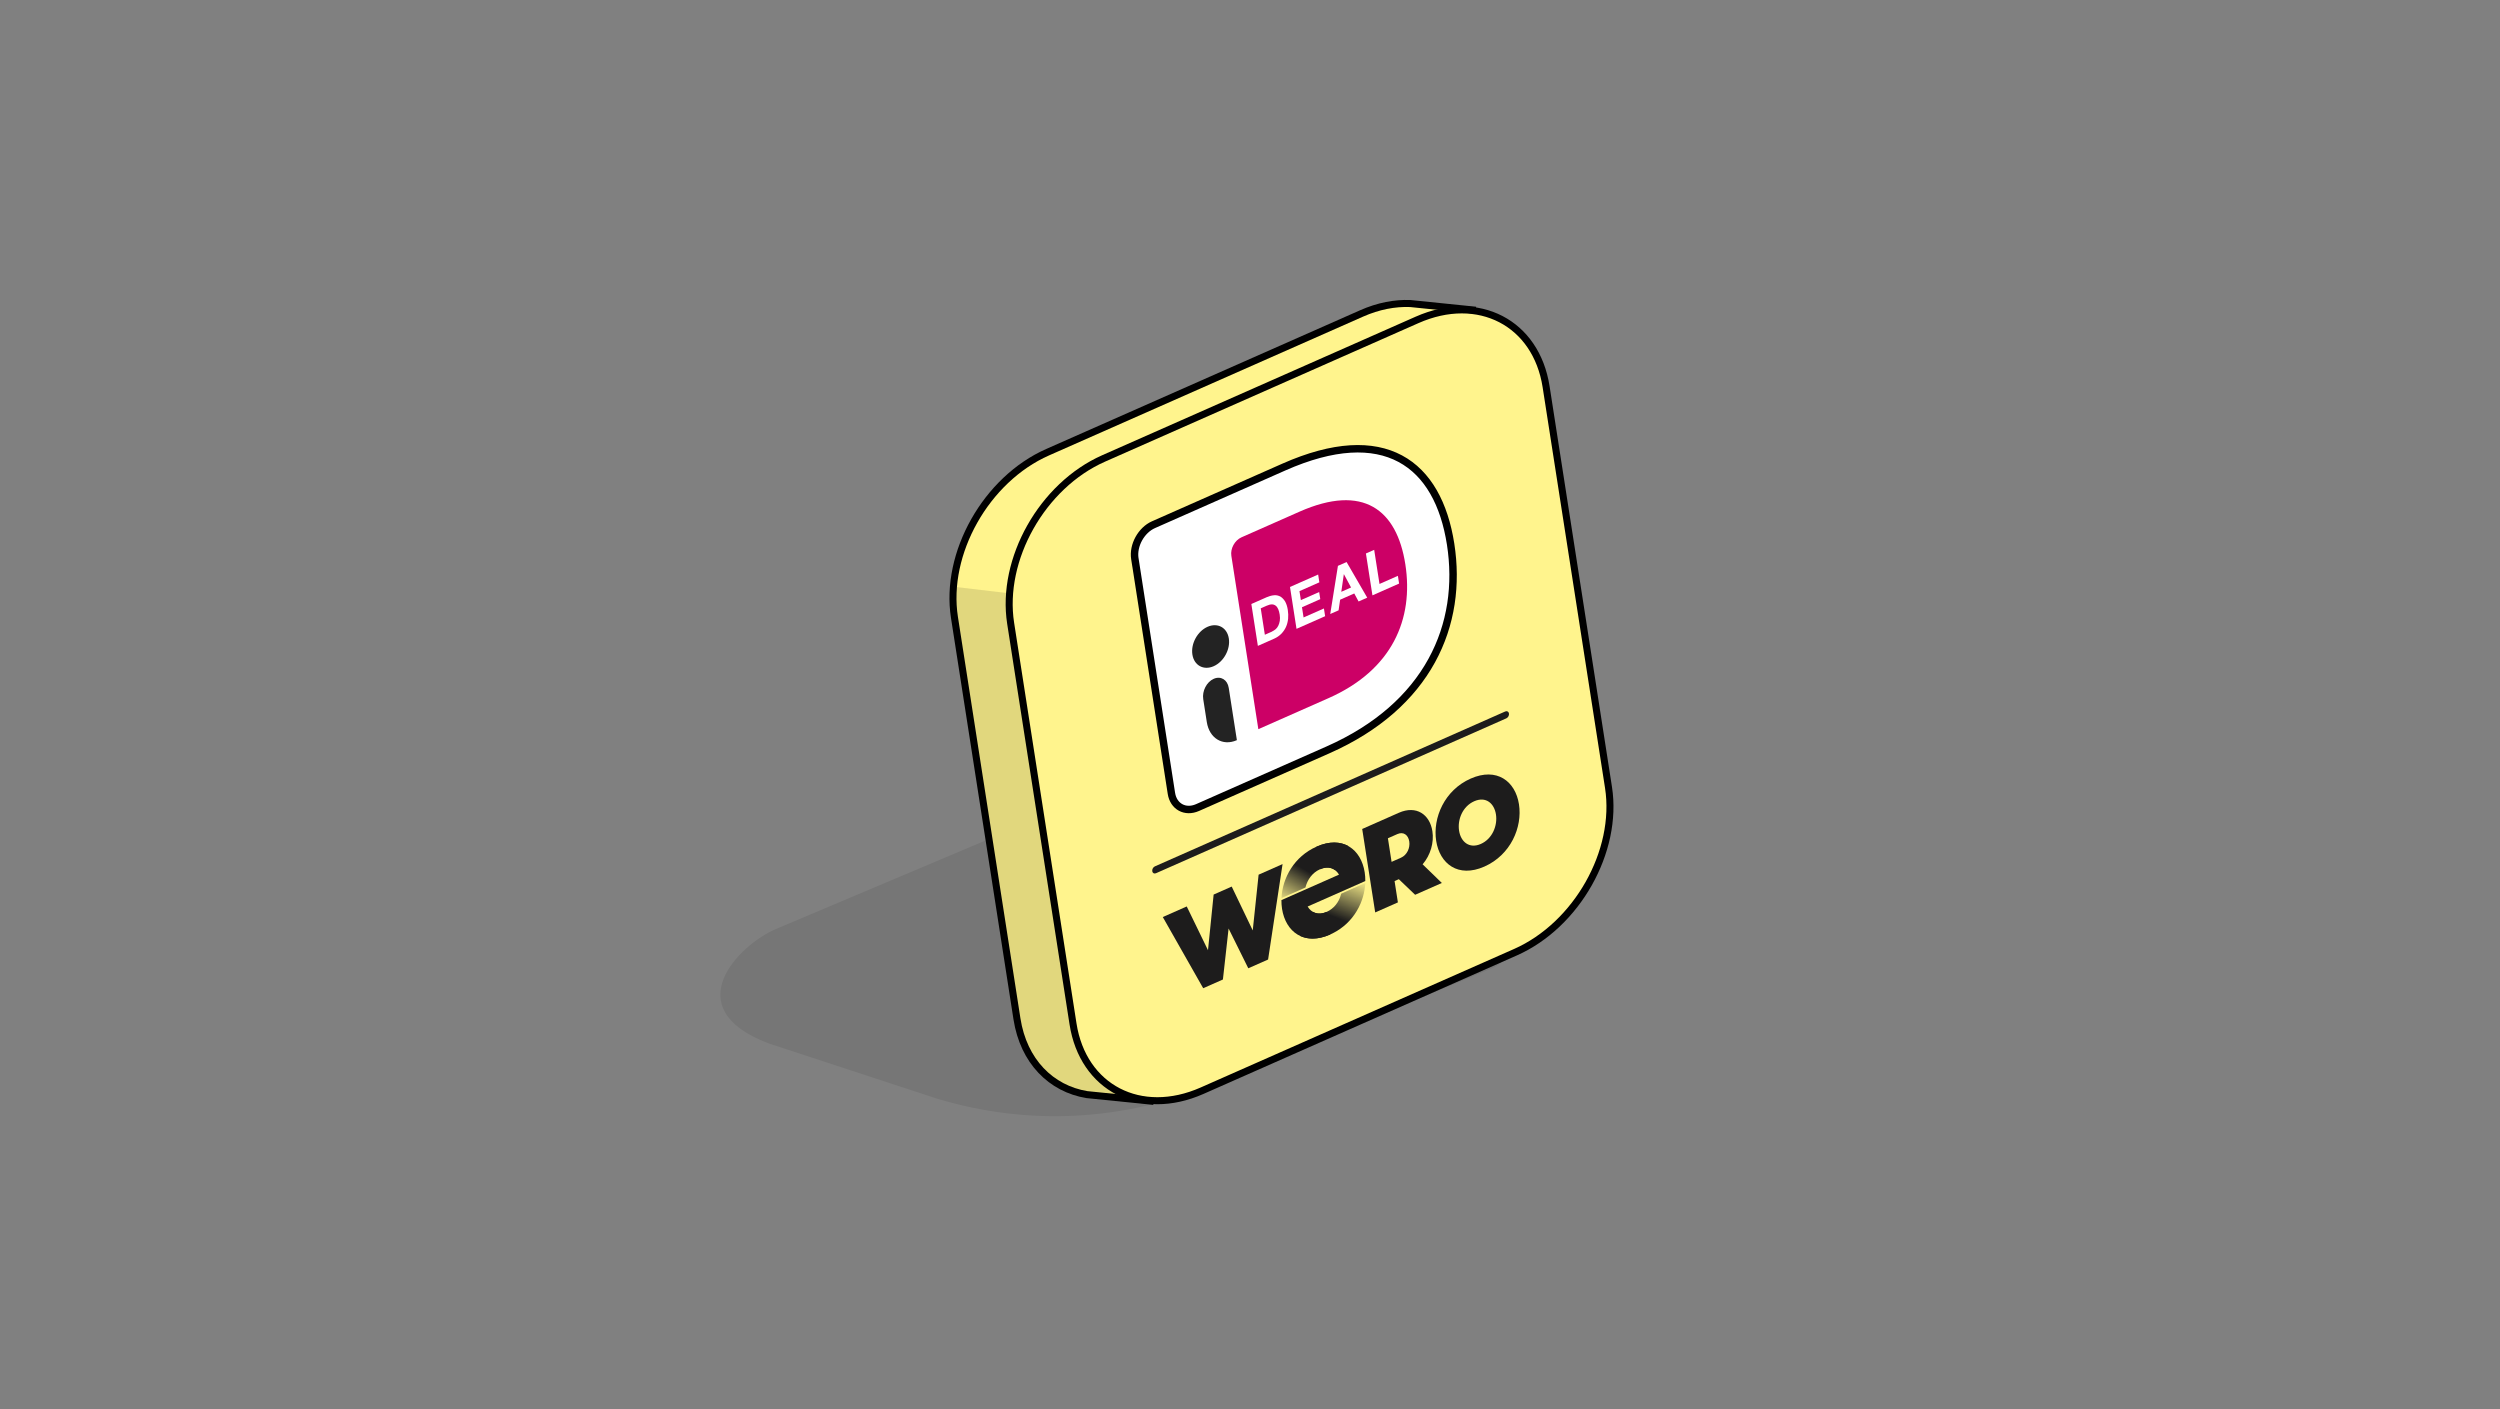
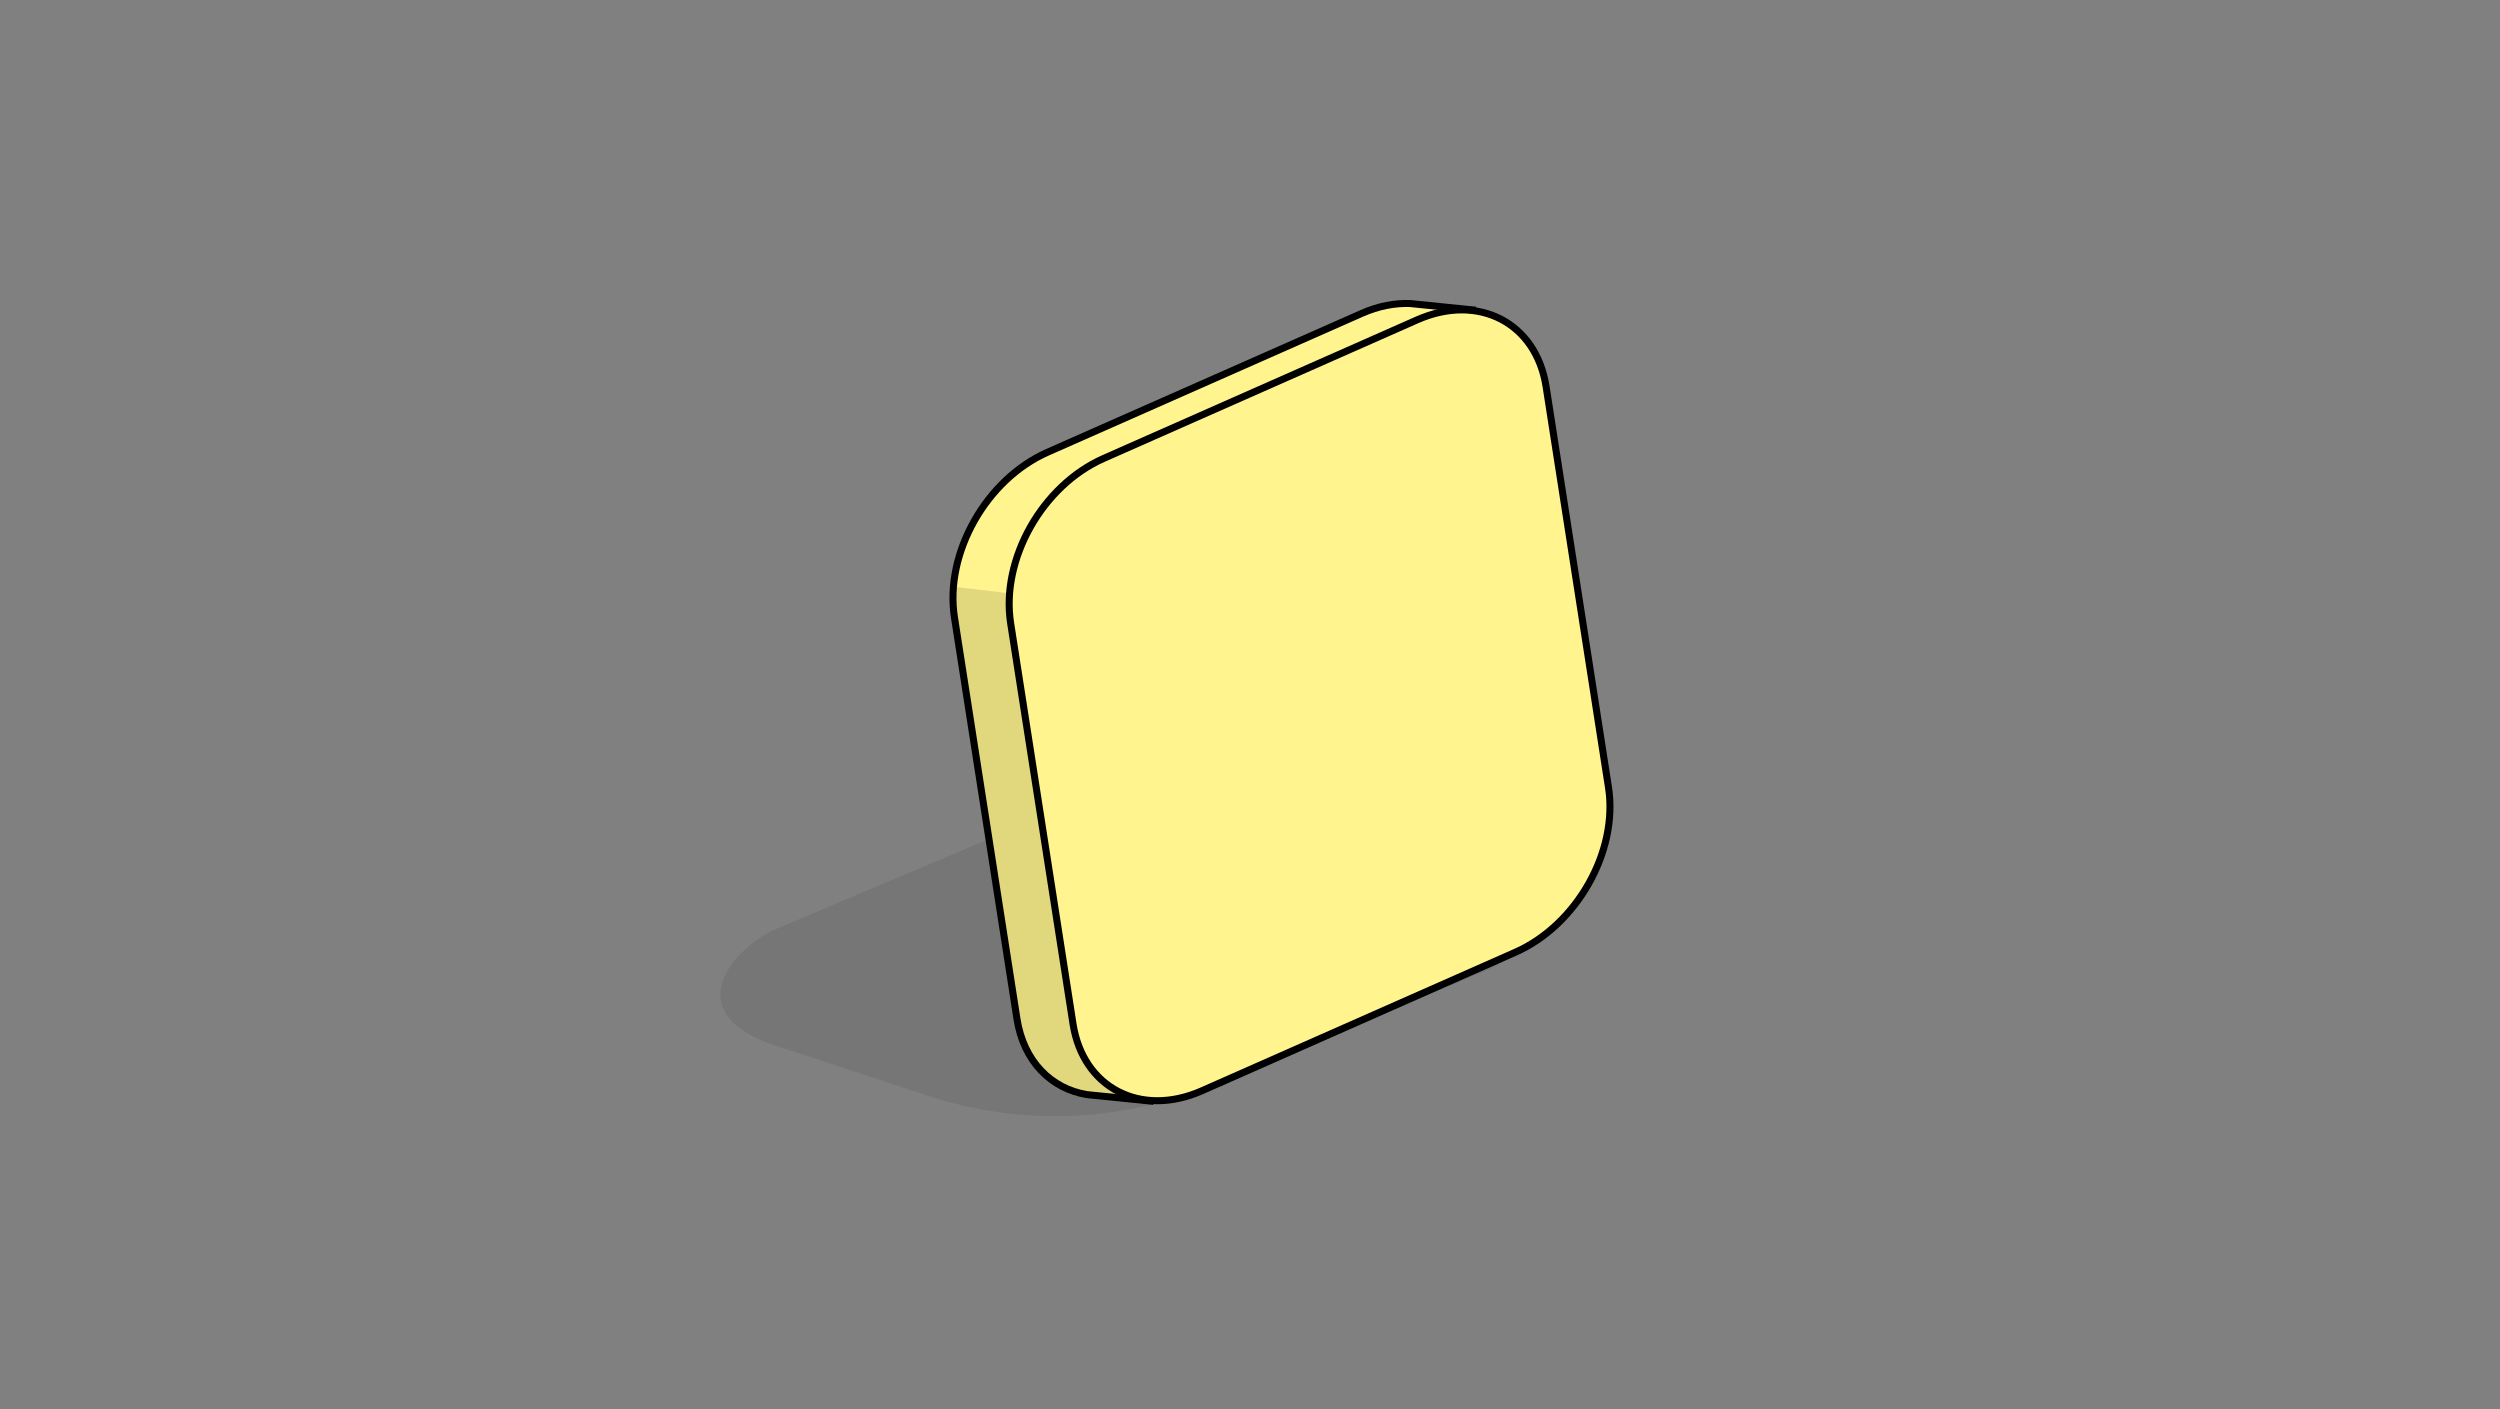
<svg xmlns="http://www.w3.org/2000/svg" width="580" height="327" viewBox="0 0 580 327" fill="none">
  <rect x="0" y="0" width="580" height="327" fill="#808080" stroke="none" />
-   <path d="M281.11 251.644L346.103 224.638C354.653 221.085 353.781 205.312 344.886 202.795L267.027 180.489C265.448 180.055 263.849 180.135 262.323 180.779L180.039 215.528C171.579 219.077 156.686 233.868 178.329 242.067L217.34 254.866C238.537 261.267 260.606 260.115 281.11 251.644Z" fill="black" fill-opacity="0.08" />
+   <path d="M281.11 251.644L346.103 224.638C354.653 221.085 353.781 205.312 344.886 202.795C265.448 180.055 263.849 180.135 262.323 180.779L180.039 215.528C171.579 219.077 156.686 233.868 178.329 242.067L217.34 254.866C238.537 261.267 260.606 260.115 281.11 251.644Z" fill="black" fill-opacity="0.08" />
  <path d="M224.208 124.623L230.611 114.392L237.181 108.33L243.08 104.937L317.536 72.071L322.929 70.658L327.975 70.506L333.067 71.041L340.386 71.923L344.409 72.564L349.094 74.551L352.235 76.898L354.725 79.709L356.785 83.251L358.079 86.912L358.79 91.478L359.13 93.659L373.375 184.381L373.234 191.223L372.337 195.738L370.49 201.125L367.942 206.078L364.582 210.856L361.349 214.317L356.765 218.018L353.652 219.921L350.134 221.555L277.314 253.684L271.649 254.898L264.667 255.019L260.223 254.776L249.308 253.276L245.371 251.445L241.217 248.018L237.559 242.16L235.755 238.518L235.498 232.221L220.758 138.709L221.546 133.306L222.385 128.618L224.208 124.623Z" fill="#FFF48D" />
  <path d="M221.261 136.126L234.264 137.662C234.264 137.662 234.134 142.45 234.304 143.54C234.474 144.63 249.209 239.078 249.209 239.078L251.696 245.36L255.2 250.035L257.716 252.63L264.671 255.048L255.194 254.26L249.312 253.305L244.127 250.431L240.696 247.193L237.554 242.13L235.754 238.518L235.756 235.621L220.913 139.71L221.261 136.126Z" fill="#E1D77D" />
  <path d="M351.602 220.904L278.874 253.048C264.645 259.337 251.253 252.4 248.941 237.551L234.47 144.6C232.158 129.752 241.806 112.649 256.036 106.36L328.763 74.215C342.993 67.926 356.384 74.864 358.696 89.712L373.173 182.692C375.48 197.511 365.802 214.619 351.602 220.904Z" stroke="black" stroke-width="1.63" stroke-miterlimit="10" />
  <path d="M342.386 71.974L327.177 70.419C323.624 70.278 319.783 70.997 315.887 72.72L243.046 104.912C228.788 111.206 219.119 128.372 221.43 143.221L235.934 236.378C237.466 246.218 243.859 252.585 252.159 253.949L267.642 255.521" stroke="black" stroke-width="1.63" stroke-miterlimit="10" />
  <g clip-path="url(#clip0_254_2326)">
    <path d="M345.968 83.305L246.581 127.242C243.928 128.415 242.139 131.689 242.586 134.555L259.303 241.927C259.749 244.793 262.261 246.166 264.914 244.993L364.301 201.055C366.954 199.883 368.743 196.609 368.297 193.743L351.579 86.37C351.133 83.504 348.621 82.132 345.968 83.305Z" fill="#FFF48D" />
    <path d="M297.868 108.351C309.447 103.232 318.404 102.96 324.848 106.406C331.291 109.852 335.097 116.95 336.544 126.247C337.991 135.543 336.751 144.909 332.15 153.275C327.548 161.643 319.67 168.855 308.089 173.975L277.833 187.351C274.977 188.613 272.245 187.139 271.766 184.057L263.422 130.465L263.418 130.466L263.285 129.614C262.806 126.533 264.756 122.99 267.611 121.727L297.868 108.351Z" fill="white" stroke="black" stroke-width="1.725" />
    <path d="M285.671 128.937L291.935 169.168L308.217 161.97C323.003 155.433 328.015 143.618 326.039 130.921C324.062 118.224 316.264 112.174 301.482 118.709L288.018 124.661C286.456 125.352 285.413 127.281 285.672 128.941L285.671 128.937Z" fill="#CC0066" />
-     <path fill-rule="evenodd" clip-rule="evenodd" d="M280.967 180.42L307.277 168.789C325.766 160.616 334.436 146.275 331.658 128.432C330.057 118.15 323.644 102.525 298.679 113.562L272.369 125.193C270.034 126.226 268.455 129.099 268.847 131.614L276.029 177.744C276.42 180.255 278.633 181.457 280.968 180.424L280.967 180.42ZM270.254 130.992C269.993 129.311 271.038 127.403 272.601 126.712L298.911 115.08C309.09 110.58 326.717 106.41 330.243 129.058C332.869 145.926 324.62 159.501 307.037 167.274L280.727 178.905C279.165 179.596 277.698 178.802 277.436 177.118L270.254 130.992Z" fill="white" />
-     <path fill-rule="evenodd" clip-rule="evenodd" d="M295.663 138.096C295.138 138.123 294.606 138.256 294.044 138.504L294.04 138.48L290.312 140.128L291.825 149.844L295.597 148.176C296.266 147.881 296.824 147.48 297.281 147.022C297.735 146.54 298.093 146.023 298.351 145.448C298.609 144.873 298.764 144.242 298.841 143.568C298.899 142.902 298.883 142.218 298.771 141.5C298.645 140.686 298.429 140.038 298.14 139.526C297.836 139.046 297.477 138.667 297.07 138.412C296.645 138.191 296.186 138.061 295.661 138.088L295.663 138.096ZM295.942 145.98C295.676 146.2 295.425 146.362 295.145 146.486L295.148 146.51L293.445 147.263L292.491 141.136L293.869 140.527C294.342 140.318 294.741 140.218 295.089 140.218C295.436 140.218 295.728 140.345 295.965 140.522C296.202 140.699 296.406 140.993 296.554 141.337C296.699 141.682 296.814 142.118 296.889 142.597C296.974 143.147 296.975 143.608 296.909 144.047C296.839 144.487 296.71 144.851 296.556 145.176C296.397 145.502 296.187 145.774 295.943 145.984L295.942 145.98Z" fill="white" />
    <path d="M305.812 133.306L306.092 135.102L301.477 137.142L301.802 139.226L306.047 137.349L306.304 139.002L302.059 140.878L302.428 143.249L307.15 141.162L307.43 142.958L300.79 145.893L299.278 136.178L305.81 133.29L305.814 133.314L305.812 133.306Z" fill="white" />
    <path fill-rule="evenodd" clip-rule="evenodd" d="M317.197 138.657L312.407 130.39L310.401 131.277L308.614 142.451L310.554 141.594L310.909 139.133L314.186 137.684L315.191 139.544L317.197 138.657ZM311.789 133.219L313.445 136.297L311.18 137.298L311.767 133.229L311.789 133.219Z" fill="white" />
    <path d="M318.81 127.556L320.043 135.479L324.31 133.592L324.59 135.388L318.405 138.123L316.893 128.407L318.81 127.56L318.81 127.556Z" fill="white" />
    <path d="M281.573 154.56C283.908 153.527 285.481 150.647 285.088 148.121C284.695 145.594 282.485 144.387 280.15 145.419C277.815 146.451 276.241 149.331 276.635 151.858C277.028 154.385 279.238 155.592 281.573 154.56Z" fill="#232323" />
    <path d="M286.935 171.724C283.661 173.171 280.563 171.277 279.979 167.525L279.151 162.213C278.859 160.337 279.931 158.216 281.579 157.488C283.227 156.759 284.774 157.696 285.07 159.596L286.957 171.714L286.935 171.724Z" fill="#232323" />
    <path d="M349.468 166.657L268.185 202.591C267.778 202.771 267.39 202.559 267.321 202.12C267.253 201.681 267.53 201.174 267.936 200.995L349.219 165.06C349.626 164.881 350.014 165.093 350.083 165.532C350.151 165.971 349.874 166.477 349.468 166.657Z" fill="#1D1C1C" />
-     <path d="M333.193 195.08C332.361 189.74 335.121 183.319 341.195 180.634C347.269 177.948 351.57 181.252 352.401 186.588C353.232 191.925 350.473 198.35 344.373 201.047C338.299 203.732 334.023 200.417 333.193 195.08ZM347.062 188.949C346.662 186.374 344.722 184.693 342.013 185.891C339.305 187.088 338.105 190.161 338.506 192.732C338.906 195.302 340.873 196.98 343.555 195.794C346.238 194.608 347.463 191.523 347.062 188.949Z" fill="#1D1C1C" />
    <path d="M330.048 200.524C331.879 198.384 332.724 195.467 332.315 192.841C331.708 188.941 328.582 186.773 324.533 188.563L316.031 192.322L319.046 211.685L324.311 209.357L323.54 204.408L324.527 203.972L328.309 207.59L334.508 204.849L330.048 200.524ZM325.023 198.991L322.847 199.953L321.994 194.477L324.196 193.503C325.615 192.876 326.718 193.72 326.95 195.212C327.183 196.705 326.438 198.365 325.023 198.991Z" fill="#1D1C1C" />
    <path d="M291.998 202.925L290.636 215.861L285.758 205.684L281.564 207.538L280.254 220.451L275.324 210.297L269.767 212.753L279.142 229.266L283.716 227.244L285.034 215.416L289.602 224.642L294.198 222.61L297.555 200.469L291.998 202.925Z" fill="#1D1C1C" />
-     <path d="M307.794 211.552L307.779 211.559C305.81 212.429 304.228 211.755 303.372 210.316L316.751 204.401C316.759 203.715 316.712 203.036 316.609 202.374C315.78 197.049 311.517 193.741 305.435 196.426L306.252 201.671C308.233 200.799 309.8 201.48 310.651 202.917L297.291 208.823C297.284 209.509 297.33 210.188 297.433 210.851C298.263 216.18 302.53 219.49 308.593 216.809L308.608 216.803L307.79 211.554L307.794 211.552Z" fill="#1D1C1C" />
    <path d="M308.596 216.804C308.803 216.713 309.001 216.616 309.203 216.519C310.423 215.907 311.5 215.141 312.43 214.264C313.359 213.384 314.142 212.399 314.771 211.344C315.401 210.289 315.886 209.166 316.216 208.017C316.516 206.976 316.69 205.909 316.739 204.859L311.164 207.324C311.089 207.63 310.995 207.936 310.879 208.231C310.721 208.638 310.521 209.029 310.282 209.395C310.043 209.765 309.765 210.11 309.45 210.42C309.132 210.731 308.78 211.006 308.386 211.244C308.195 211.359 307.994 211.464 307.783 211.558C306.527 212.113 305.433 212.038 304.582 211.539L301.574 217.101C303.435 217.998 305.828 218.024 308.599 216.799L308.596 216.804Z" fill="url(#paint0_linear_254_2326)" />
    <path d="M305.423 196.426C300.28 198.7 297.518 203.658 297.306 208.36L302.863 205.903C303.297 204.124 304.437 202.468 306.24 201.671C307.677 201.036 308.897 201.213 309.783 201.905L312.819 196.293C310.907 195.226 308.379 195.12 305.427 196.425L305.423 196.426Z" fill="url(#paint1_linear_254_2326)" />
  </g>
  <defs>
    <linearGradient id="paint0_linear_254_2326" x1="313.474" y1="202.553" x2="307.674" y2="217.545" gradientUnits="userSpaceOnUse">
      <stop offset="0.02" stop-color="#1D1C1C" stop-opacity="0" />
      <stop offset="0.68" stop-color="#1D1C1C" />
    </linearGradient>
    <linearGradient id="paint1_linear_254_2326" x1="299.328" y1="211.301" x2="306.478" y2="198.449" gradientUnits="userSpaceOnUse">
      <stop offset="0.02" stop-color="#1D1C1C" stop-opacity="0" />
      <stop offset="0.68" stop-color="#1D1C1C" />
    </linearGradient>
    <clipPath id="clip0_254_2326">
-       <rect width="119.169" height="119.169" fill="white" transform="matrix(0.915 -0.404 0.154 0.988 241.778 129.366)" />
-     </clipPath>
+       </clipPath>
  </defs>
</svg>